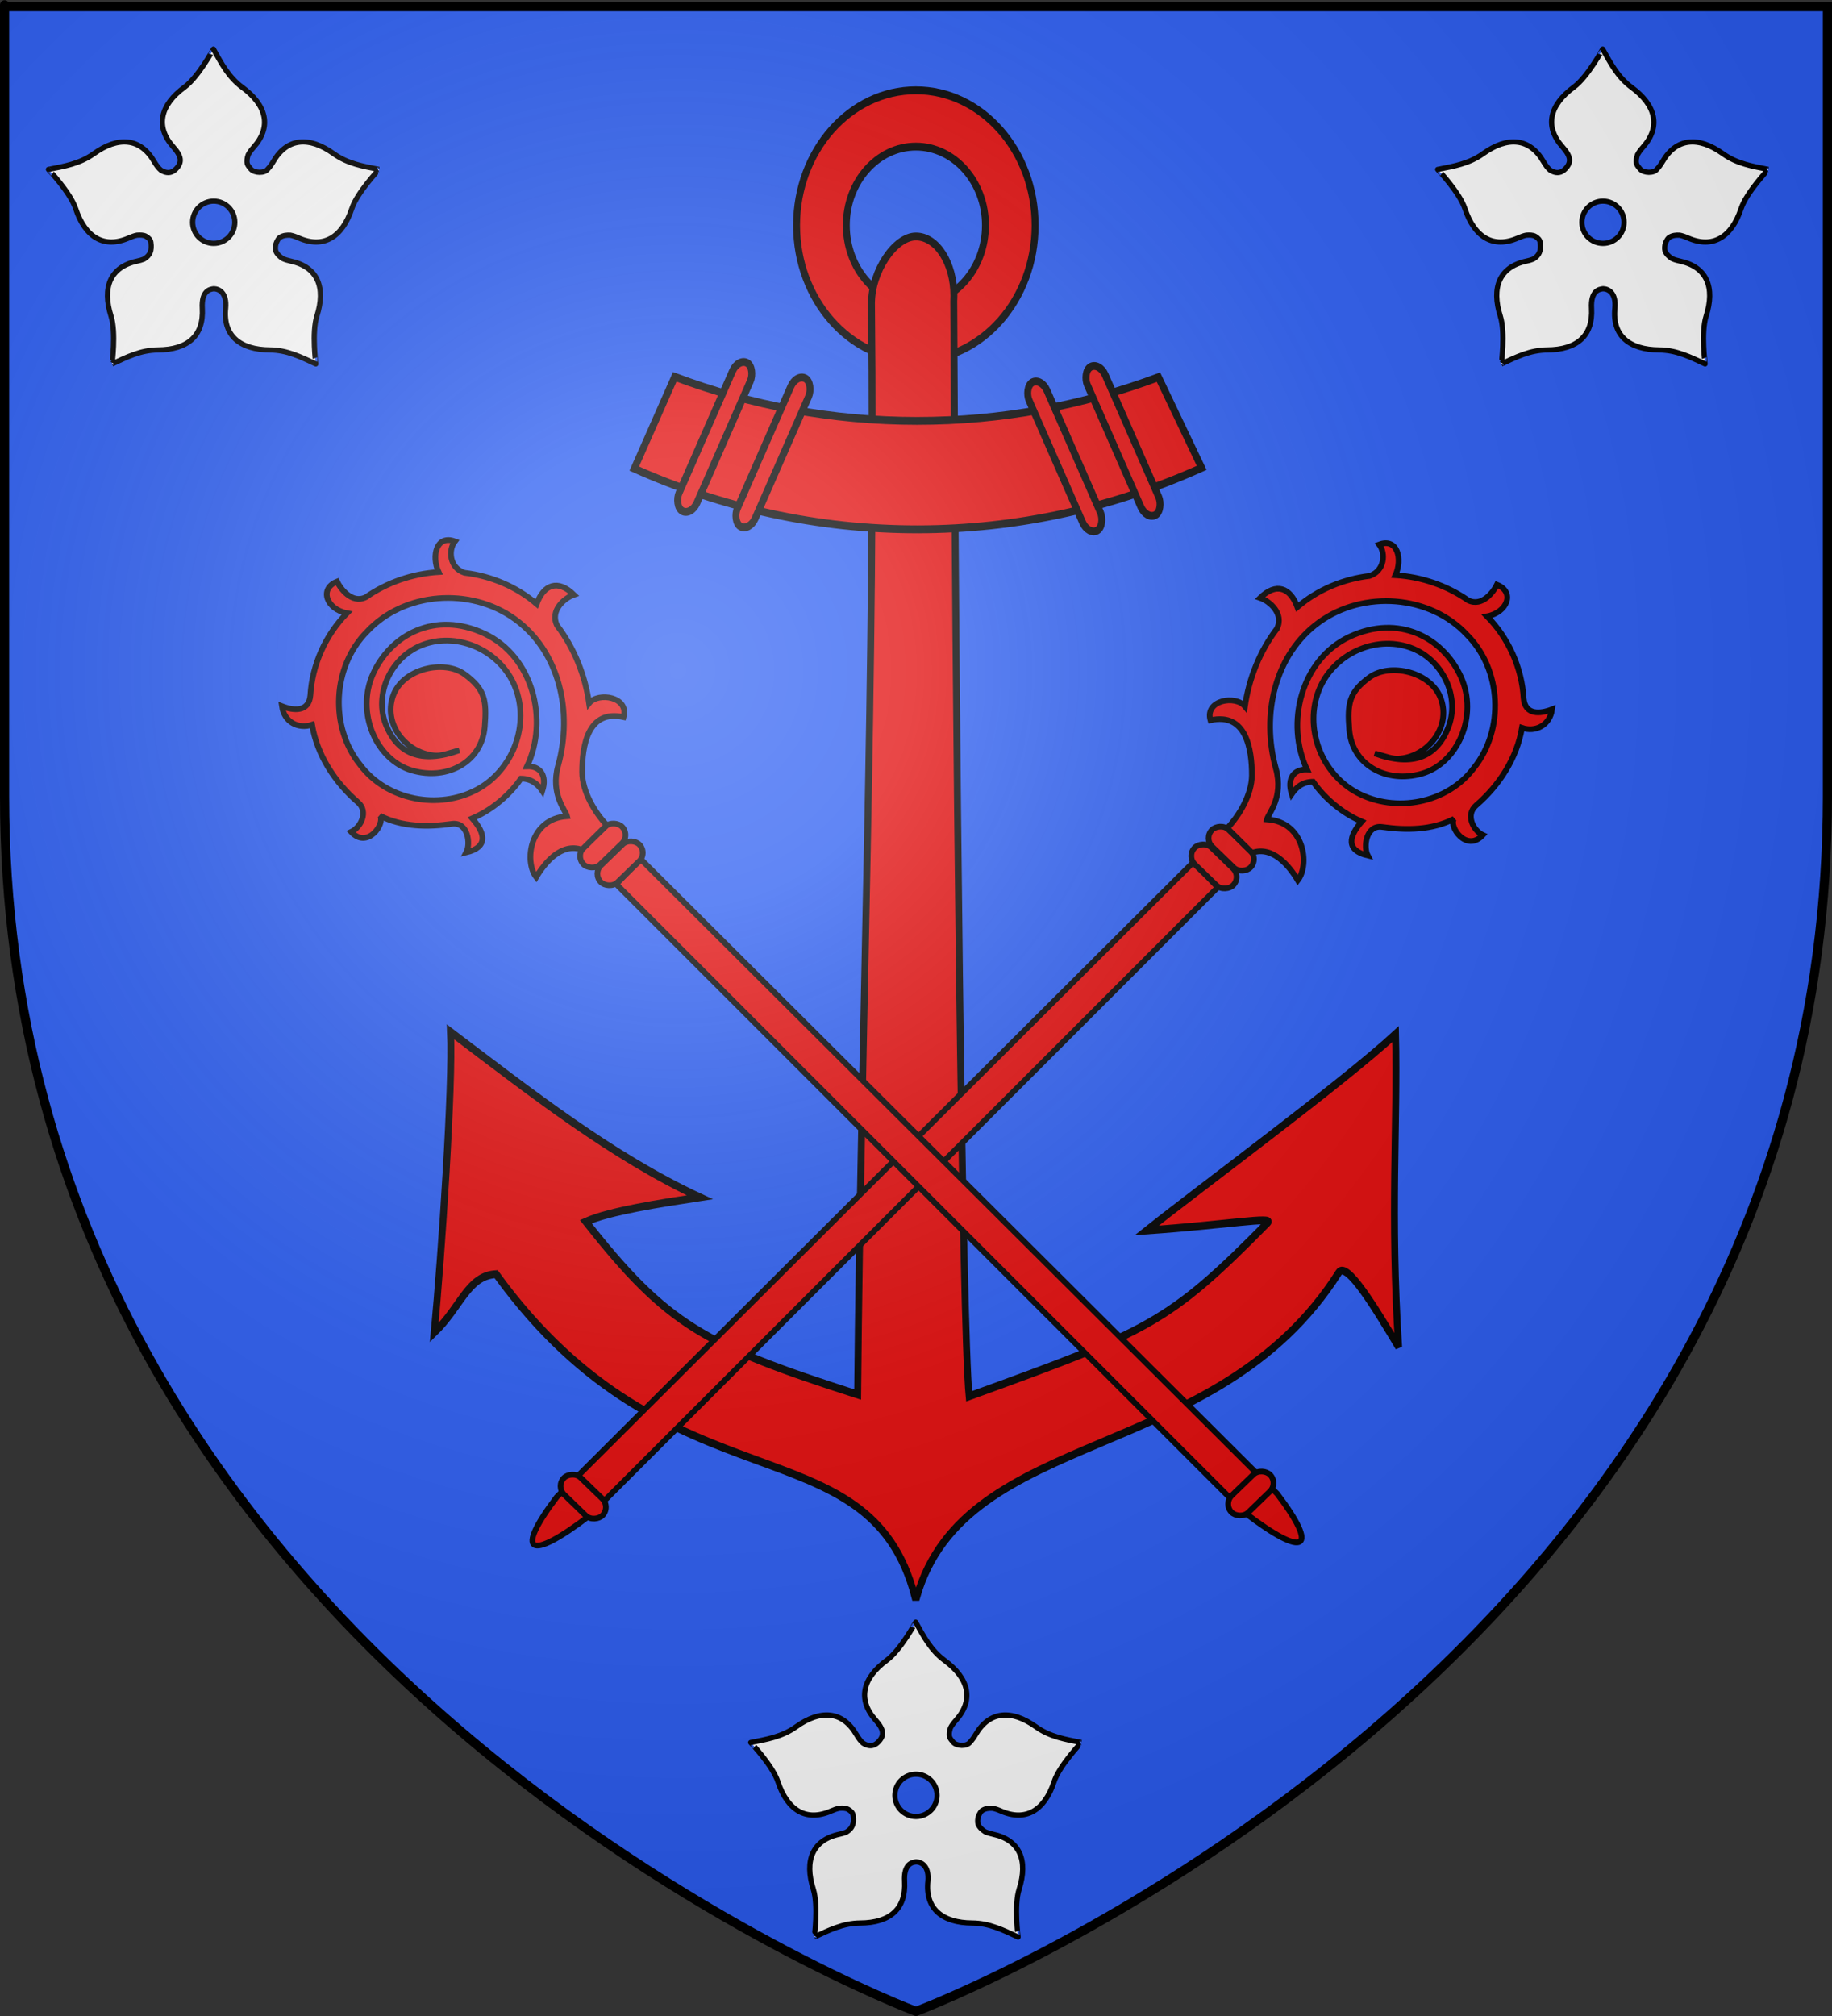
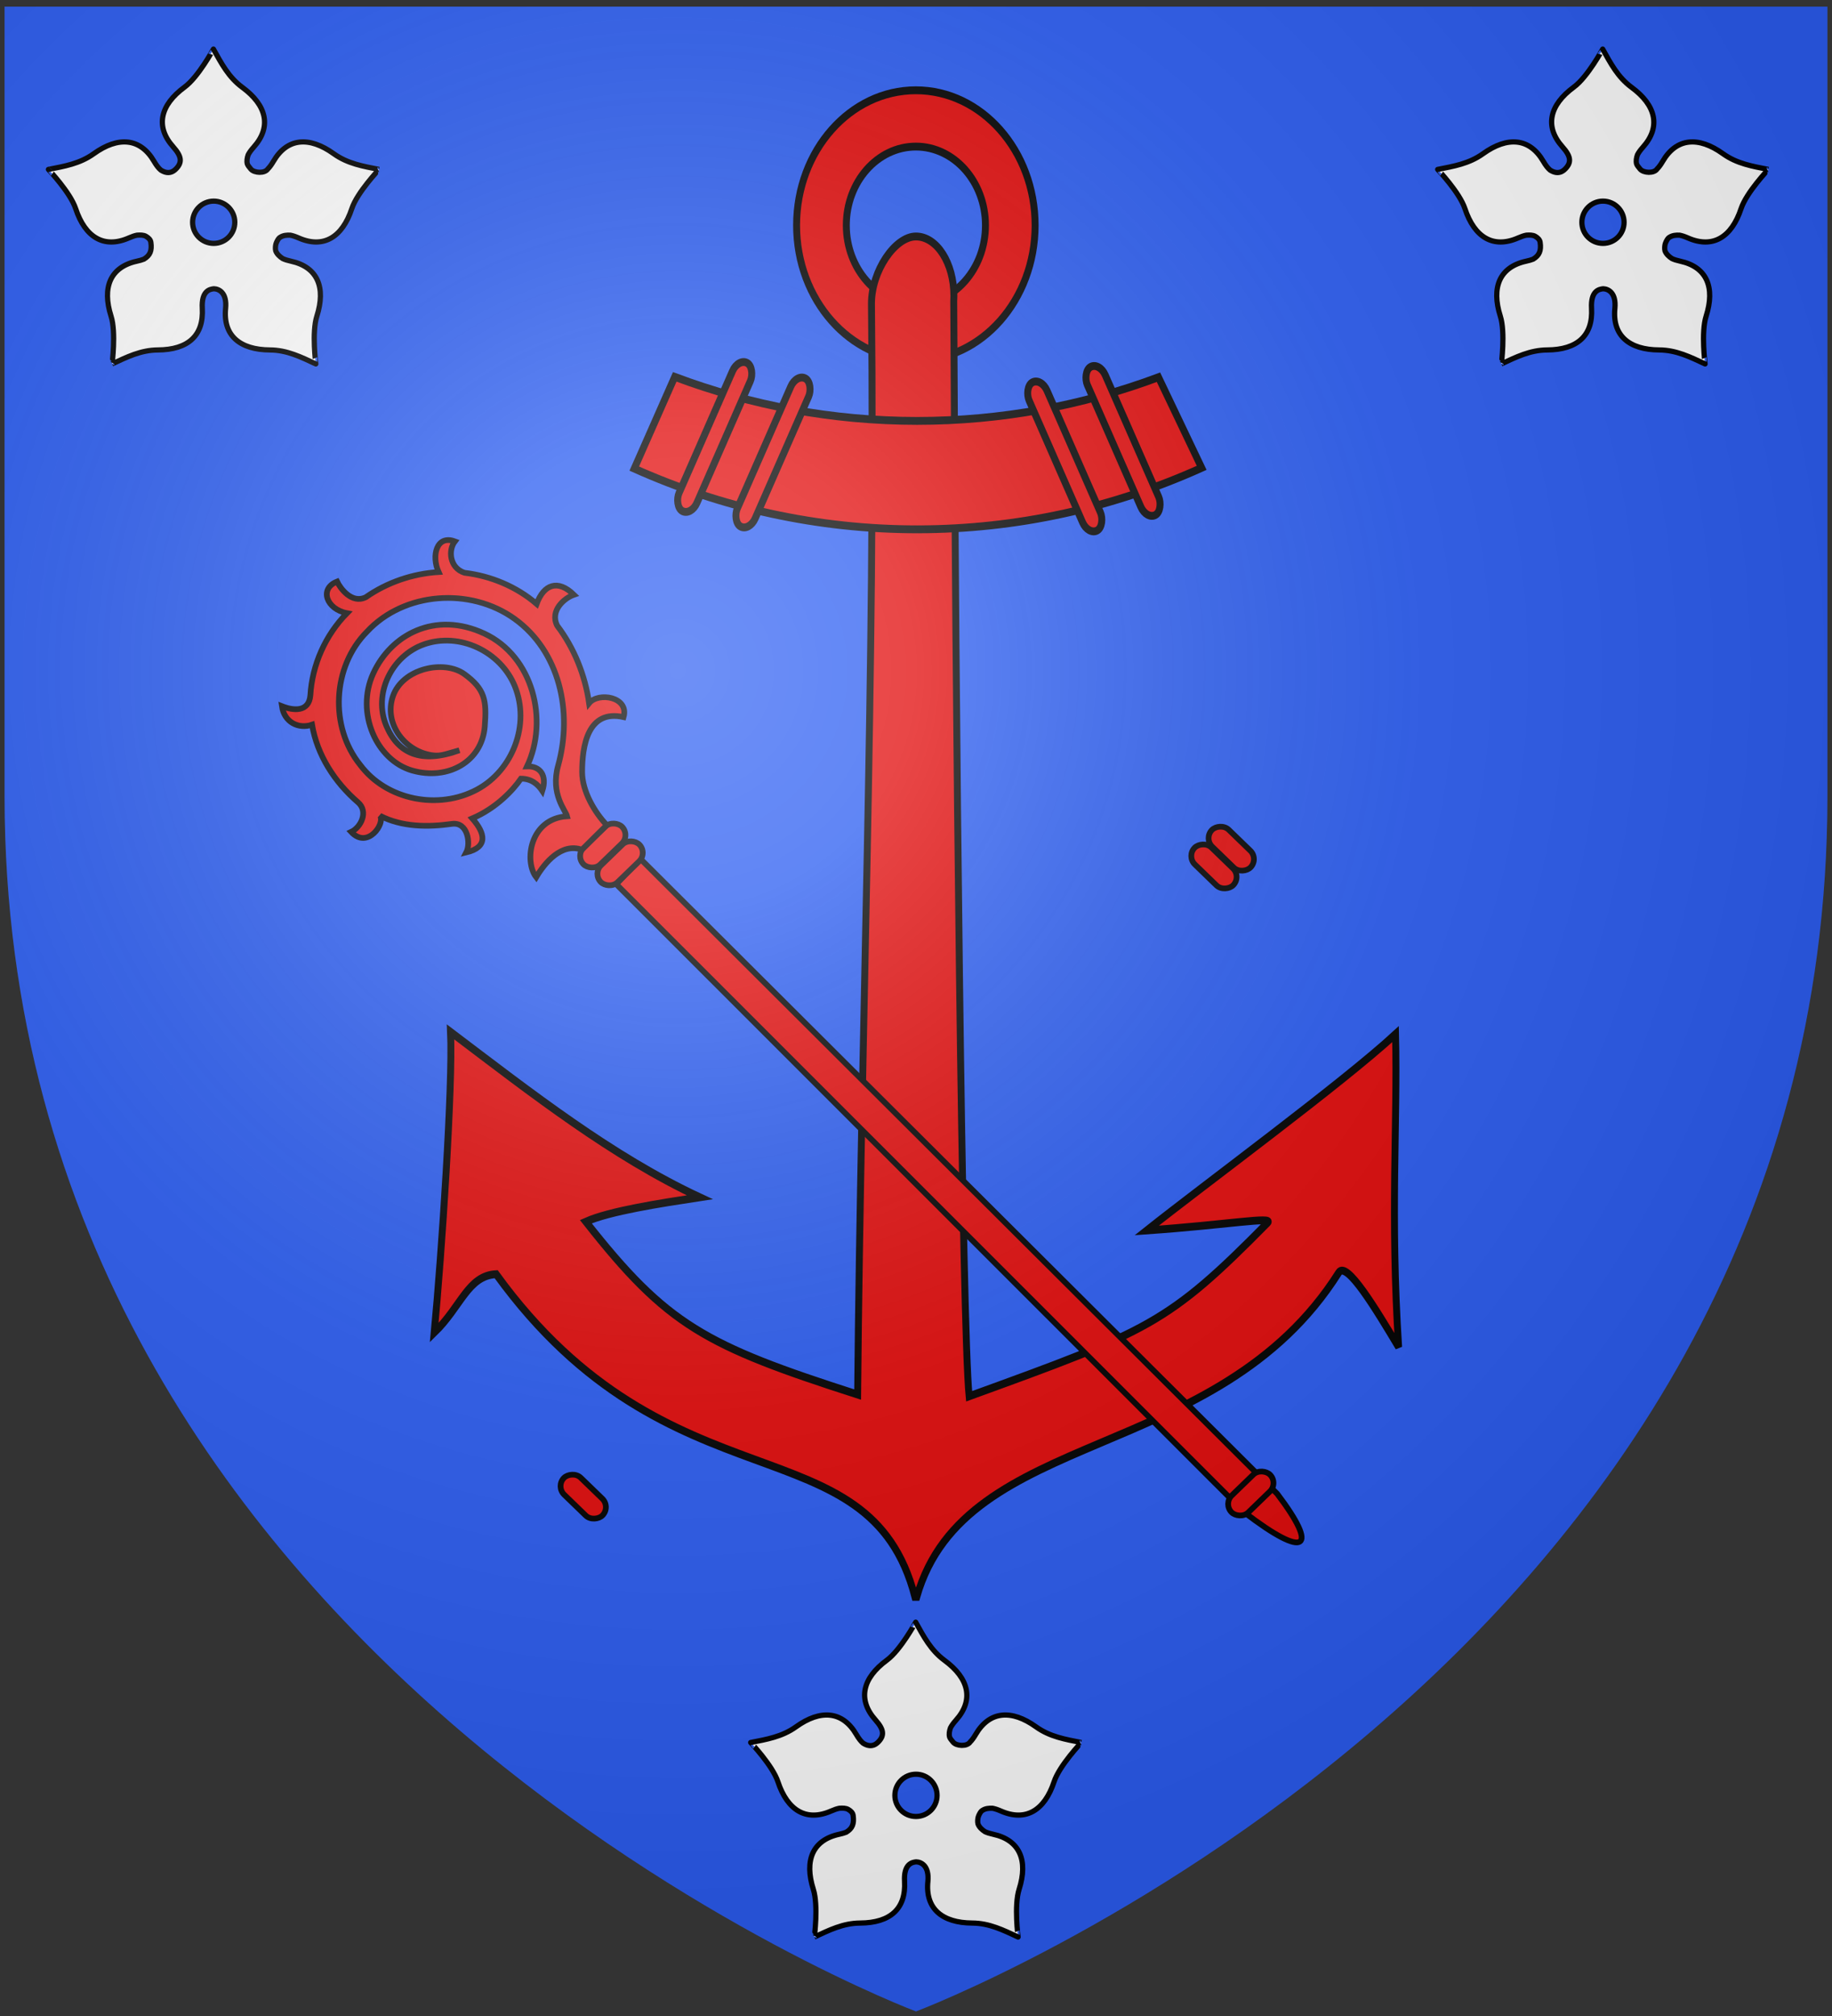
<svg xmlns="http://www.w3.org/2000/svg" xmlns:xlink="http://www.w3.org/1999/xlink" version="1.0" width="600" height="660" id="svg2">
  <rect width="100%" height="100%" fill="#333333" stroke="none" />
  <desc id="desc4">Flag of Canton of Valais (Wallis)</desc>
  <defs id="defs6">
    <linearGradient id="linearGradient2893">
      <stop style="stop-color:#ffffff;stop-opacity:0.314" offset="0" id="stop2895" />
      <stop style="stop-color:#ffffff;stop-opacity:0.251" offset="0.19" id="stop2897" />
      <stop style="stop-color:#6b6b6b;stop-opacity:0.125" offset="0.6" id="stop2901" />
      <stop style="stop-color:#000000;stop-opacity:0.125" offset="1" id="stop2899" />
    </linearGradient>
    <linearGradient id="linearGradient2885">
      <stop style="stop-color:#ffffff;stop-opacity:1" offset="0" id="stop2887" />
      <stop style="stop-color:#ffffff;stop-opacity:1" offset="0.229" id="stop2891" />
      <stop style="stop-color:#000000;stop-opacity:1" offset="1" id="stop2889" />
    </linearGradient>
    <linearGradient id="linearGradient2955">
      <stop style="stop-color:#fd0000;stop-opacity:1" offset="0" id="stop2867" />
      <stop style="stop-color:#e77275;stop-opacity:0.659" offset="0.5" id="stop2873" />
      <stop style="stop-color:#000000;stop-opacity:0.323" offset="1" id="stop2959" />
    </linearGradient>
    <radialGradient cx="225.524" cy="218.901" r="300" fx="225.524" fy="218.901" id="radialGradient2961" xlink:href="#linearGradient2955" gradientUnits="userSpaceOnUse" gradientTransform="matrix(-4.167939e-4,2.183,-1.884,-3.599562e-4,615.597,-289.121)" />
    <polygon points="0,-1 0.588,0.809 -0.951,-0.309 0.951,-0.309 -0.588,0.809 0,-1 " transform="scale(53,53)" id="star" />
    <clipPath id="clip">
      <path d="M 0,-200 L 0,600 L 300,600 L 300,-200 L 0,-200 z " id="path10" />
    </clipPath>
    <radialGradient cx="225.524" cy="218.901" r="300" fx="225.524" fy="218.901" id="radialGradient1911" xlink:href="#linearGradient2955" gradientUnits="userSpaceOnUse" gradientTransform="matrix(-4.167939e-4,2.183,-1.884,-3.599562e-4,615.597,-289.121)" />
    <radialGradient cx="225.524" cy="218.901" r="300" fx="225.524" fy="218.901" id="radialGradient2865" xlink:href="#linearGradient2955" gradientUnits="userSpaceOnUse" gradientTransform="matrix(0,1.749,-1.593,-1.049767e-7,551.788,-191.29)" />
    <radialGradient cx="225.524" cy="218.901" r="300" fx="225.524" fy="218.901" id="radialGradient2871" xlink:href="#linearGradient2955" gradientUnits="userSpaceOnUse" gradientTransform="matrix(0,1.386,-1.323,-5.741131e-8,-158.082,-109.541)" />
    <radialGradient cx="221.445" cy="226.331" r="300" fx="221.445" fy="226.331" id="radialGradient3163" xlink:href="#linearGradient2893" gradientUnits="userSpaceOnUse" gradientTransform="matrix(1.353,0,0,1.349,-77.629,-85.747)" />
  </defs>
  <g style="display:inline" id="layer3">
    <path d="M 300,658.5 C 300,658.5 598.5,546.18 598.5,260.728 C 598.5,-24.723 598.5,2.176 598.5,2.176 L 1.5,2.176 L 1.5,260.728 C 1.5,546.18 300,658.5 300,658.5 z " style="fill:#2b5df2;fill-opacity:1;fill-rule:evenodd;stroke:none;stroke-width:1px;stroke-linecap:butt;stroke-linejoin:miter;stroke-opacity:1" id="path2855" />
  </g>
  <g style="display:inline" id="layer4">
    <g transform="matrix(2.269,0,0,2.568,124.677,18.013)" style="fill:#e20909" id="g3661">
      <path d="M 77.247,4.495 C 67.744,4.495 60.032,12.207 60.032,21.71 C 60.032,31.213 67.744,38.925 77.247,38.925 C 86.749,38.925 94.462,31.213 94.462,21.71 C 94.462,12.207 86.749,4.495 77.247,4.495 z M 77.247,11.673 C 82.79,11.673 87.296,16.167 87.296,21.71 C 87.296,27.253 82.79,31.759 77.247,31.759 C 71.704,31.759 67.21,27.253 67.21,21.71 C 67.21,16.167 71.704,11.673 77.247,11.673 z " style="fill:#e20909;fill-opacity:1;fill-rule:evenodd;stroke:#000000;stroke-width:1;stroke-miterlimit:4;stroke-dasharray:none;stroke-opacity:1" id="path9478" />
      <path d="M 77.259,23.134 C 74.237,23.134 70.845,27.525 70.84,31.697 C 71.415,78.103 69.331,124.391 68.845,170.769 C 46.788,164.514 41.358,161.93 29.613,148.734 C 33.078,147.374 40.349,146.389 46.056,145.62 C 33.384,140.4 21.78,132.351 10.086,124.538 C 10.441,131.285 8.792,152.928 7.727,162.886 C 11.631,159.55 12.578,155.621 16.664,155.423 C 41.829,186.119 70.474,173.893 77.116,196.563 L 77.377,196.563 C 84.435,174.788 120.723,179.792 138.294,155.214 C 139.418,153.642 143.671,159.912 146.933,164.721 C 145.699,147.748 146.794,136.338 146.486,124.82 C 138.844,131.05 118.793,144.072 110.575,149.849 C 122.325,149.126 128.961,148.025 128.023,148.866 C 113.624,161.77 110.847,162.678 84.936,170.99 C 83.922,161.883 82.979,83.607 82.716,31.474 C 82.719,31.439 82.714,31.403 82.716,31.367 C 82.73,31.147 82.74,30.928 82.74,30.703 C 82.74,26.526 80.284,23.134 77.259,23.134 z " style="fill:#e20909;fill-opacity:1;fill-rule:evenodd;stroke:#000000;stroke-width:1;stroke-miterlimit:4;stroke-dasharray:none;stroke-opacity:1" id="path11290" />
      <g transform="matrix(0.38,0,0,0.38,-255.084,-53.841)" style="fill:#e20909;fill-opacity:1;stroke:#000000;stroke-width:2.634;stroke-miterlimit:4;stroke-dasharray:none;stroke-opacity:1" id="g12214">
        <path d="M 782.969,249.656 L 767.594,280.438 C 800.868,293.577 837.103,300.812 875.031,300.812 C 913.208,300.812 949.673,293.491 983.125,280.188 L 966.719,249.781 C 937.874,259.289 907.047,264.438 875.031,264.438 C 842.876,264.438 811.922,259.243 782.969,249.656 z " style="opacity:1;fill:#e20909;fill-opacity:1;fill-rule:evenodd;stroke:#000000;stroke-width:2.634;stroke-miterlimit:4;stroke-dasharray:none;stroke-opacity:1;display:inline" id="path9483" />
        <rect width="7.557" height="55.421" rx="5.277" ry="4.897" x="-736.609" y="638.881" transform="matrix(-0.896,0.445,0.445,0.896,0,0)" style="opacity:1;fill:#e20909;fill-opacity:1;fill-rule:evenodd;stroke:#000000;stroke-width:2.634;stroke-miterlimit:4;stroke-dasharray:none;stroke-opacity:1;display:inline" id="rect11286" />
        <rect width="7.557" height="55.421" rx="5.277" ry="4.897" x="-714.484" y="633.699" transform="matrix(-0.896,0.445,0.445,0.896,0,0)" style="opacity:1;fill:#e20909;fill-opacity:1;fill-rule:evenodd;stroke:#000000;stroke-width:2.634;stroke-miterlimit:4;stroke-dasharray:none;stroke-opacity:1;display:inline" id="rect11288" />
        <rect width="7.557" height="55.421" rx="5.277" ry="4.897" x="830.742" y="-141.028" transform="matrix(0.896,0.445,-0.445,0.896,0,0)" style="opacity:1;fill:#e20909;fill-opacity:1;fill-rule:evenodd;stroke:#000000;stroke-width:2.634;stroke-miterlimit:4;stroke-dasharray:none;stroke-opacity:1" id="rect10397" />
        <rect width="7.557" height="55.421" rx="5.277" ry="4.897" x="852.867" y="-146.211" transform="matrix(0.896,0.445,-0.445,0.896,0,0)" style="opacity:1;fill:#e20909;fill-opacity:1;fill-rule:evenodd;stroke:#000000;stroke-width:2.634;stroke-miterlimit:4;stroke-dasharray:none;stroke-opacity:1;display:inline" id="rect11284" />
      </g>
    </g>
    <path d="M 69.902,16.073 C 69.902,16.048 64.97,25.193 60.446,28.52 C 52.486,34.374 50.77,41.399 56.724,48.074 C 59.487,51.17 59.77,53.166 57.597,55.339 C 57.093,55.843 56.581,56.166 56.065,56.336 C 54.901,56.721 53.723,56.354 52.664,55.678 C 51.929,55.065 51.211,54.122 50.456,52.828 C 45.948,45.103 38.715,44.574 30.689,50.335 C 26.127,53.61 21.036,54.449 15.855,55.464 C 15.831,55.456 23.011,62.972 24.777,68.303 C 27.884,77.682 34.041,81.485 42.228,77.884 C 43.233,77.442 44.108,77.146 44.882,76.994 C 45.92,76.922 47.031,76.9 47.838,77.385 C 48.657,77.878 49.278,78.453 49.405,79.309 C 49.823,82.126 49.116,83.626 47.179,84.811 C 47.161,84.822 47.144,84.836 47.126,84.847 C 46.487,85.103 45.728,85.314 44.846,85.506 C 36.106,87.406 33.37,94.096 36.37,103.51 C 38.074,108.861 36.693,119.165 36.708,119.145 C 41.496,116.921 46.104,114.601 51.72,114.569 C 61.6,114.512 66.756,109.862 66.251,100.945 C 65.926,95.193 68.719,94.668 70.062,94.535 C 71.663,94.587 74.376,95.763 73.891,100.945 C 72.997,109.845 78.542,114.512 88.422,114.569 C 94.038,114.601 98.646,116.921 103.434,119.145 C 103.449,119.165 102.068,108.861 103.773,103.51 C 106.772,94.096 104.019,87.406 95.278,85.506 C 94.202,85.272 93.324,85.002 92.607,84.669 C 91.589,84.009 90.685,83.17 90.31,82.14 C 90.309,82.135 90.311,82.128 90.31,82.122 C 90.306,82.11 90.296,82.099 90.292,82.087 C 90.125,81.472 90.209,80.337 90.399,79.772 C 90.645,79.043 91.204,77.92 91.841,77.635 C 92.742,77.064 93.904,76.93 95.083,76.994 C 95.865,77.144 96.751,77.435 97.772,77.884 C 105.959,81.485 112.116,77.682 115.223,68.303 C 116.989,62.972 124.169,55.456 124.145,55.464 C 118.964,54.449 113.874,53.61 109.311,50.335 C 101.285,44.574 94.052,45.103 89.544,52.828 C 88.93,53.881 88.339,54.687 87.746,55.286 C 86.697,56.876 83.299,56.638 82.207,55.41 C 81.516,54.572 81.223,54.249 80.996,53.665 C 80.76,52.724 80.927,51.684 81.281,50.674 C 81.667,49.913 82.272,49.088 83.098,48.163 C 89.052,41.488 87.318,34.445 79.358,28.592 C 74.834,25.265 72.469,20.687 69.902,16.073 z M 69.991,65.846 C 73.811,65.846 76.901,68.954 76.901,72.773 C 76.901,76.593 73.811,79.683 69.991,79.683 C 66.172,79.683 63.082,76.593 63.082,72.773 C 63.082,68.954 66.172,65.846 69.991,65.846 z " style="fill:#ffffff;fill-opacity:1;fill-rule:evenodd;stroke:#000000;stroke-width:1.71;stroke-linecap:butt;stroke-linejoin:miter;stroke-miterlimit:4;stroke-dasharray:none;stroke-opacity:1" id="path14529" />
    <path d="M 524.902,16.073 C 524.902,16.048 519.97,25.193 515.446,28.52 C 507.486,34.374 505.77,41.399 511.724,48.074 C 514.487,51.17 514.77,53.166 512.597,55.339 C 512.093,55.843 511.581,56.166 511.065,56.336 C 509.901,56.721 508.723,56.354 507.664,55.678 C 506.929,55.065 506.211,54.122 505.456,52.828 C 500.948,45.103 493.715,44.574 485.689,50.335 C 481.127,53.61 476.036,54.449 470.855,55.464 C 470.831,55.456 478.011,62.972 479.777,68.303 C 482.884,77.682 489.041,81.485 497.228,77.884 C 498.233,77.442 499.108,77.146 499.882,76.994 C 500.92,76.922 502.031,76.9 502.838,77.385 C 503.657,77.878 504.278,78.453 504.405,79.309 C 504.823,82.126 504.115,83.626 502.179,84.811 C 502.161,84.822 502.144,84.836 502.126,84.847 C 501.487,85.103 500.728,85.314 499.846,85.506 C 491.106,87.406 488.37,94.096 491.37,103.51 C 493.074,108.861 491.693,119.165 491.708,119.145 C 496.496,116.921 501.104,114.601 506.72,114.569 C 516.6,114.512 521.756,109.862 521.251,100.945 C 520.926,95.193 523.719,94.668 525.062,94.535 C 526.663,94.587 529.376,95.763 528.891,100.945 C 527.997,109.845 533.542,114.512 543.422,114.569 C 549.038,114.601 553.646,116.921 558.434,119.145 C 558.449,119.165 557.068,108.861 558.773,103.51 C 561.772,94.096 559.019,87.406 550.278,85.506 C 549.202,85.272 548.324,85.002 547.607,84.669 C 546.589,84.009 545.685,83.17 545.31,82.14 C 545.309,82.135 545.311,82.128 545.31,82.122 C 545.306,82.11 545.296,82.099 545.292,82.087 C 545.125,81.472 545.208,80.337 545.399,79.772 C 545.645,79.043 546.204,77.92 546.841,77.635 C 547.742,77.064 548.904,76.93 550.083,76.994 C 550.865,77.144 551.751,77.435 552.772,77.884 C 560.959,81.485 567.116,77.682 570.223,68.303 C 571.989,62.972 579.169,55.456 579.145,55.464 C 573.964,54.449 568.874,53.61 564.311,50.335 C 556.285,44.574 549.052,45.103 544.544,52.828 C 543.93,53.881 543.339,54.687 542.746,55.286 C 541.697,56.876 538.299,56.638 537.207,55.41 C 536.516,54.572 536.223,54.249 535.996,53.665 C 535.76,52.724 535.927,51.684 536.281,50.674 C 536.667,49.913 537.272,49.088 538.098,48.163 C 544.052,41.488 542.318,34.445 534.358,28.592 C 529.834,25.265 527.469,20.687 524.902,16.073 z M 524.991,65.846 C 528.811,65.846 531.901,68.954 531.901,72.773 C 531.901,76.593 528.811,79.683 524.991,79.683 C 521.172,79.683 518.082,76.593 518.082,72.773 C 518.082,68.954 521.172,65.846 524.991,65.846 z " style="fill:#ffffff;fill-opacity:1;fill-rule:evenodd;stroke:#000000;stroke-width:1.71;stroke-linecap:butt;stroke-linejoin:miter;stroke-miterlimit:4;stroke-dasharray:none;stroke-opacity:1;display:inline" id="path3272" />
    <path d="M 299.902,531.073 C 299.902,531.048 294.97,540.193 290.446,543.52 C 282.486,549.374 280.77,556.399 286.724,563.074 C 289.487,566.17 289.77,568.166 287.597,570.339 C 287.093,570.843 286.581,571.166 286.065,571.336 C 284.901,571.721 283.723,571.354 282.664,570.678 C 281.929,570.065 281.211,569.122 280.456,567.828 C 275.948,560.103 268.715,559.574 260.689,565.335 C 256.127,568.61 251.036,569.449 245.855,570.464 C 245.831,570.456 253.011,577.972 254.777,583.303 C 257.884,592.682 264.041,596.485 272.228,592.884 C 273.233,592.442 274.108,592.146 274.882,591.994 C 275.92,591.922 277.031,591.9 277.838,592.385 C 278.657,592.878 279.278,593.453 279.405,594.309 C 279.823,597.126 279.115,598.626 277.179,599.811 C 277.161,599.822 277.144,599.836 277.126,599.847 C 276.487,600.103 275.728,600.314 274.846,600.506 C 266.106,602.406 263.37,609.096 266.37,618.51 C 268.074,623.861 266.693,634.165 266.708,634.145 C 271.496,631.921 276.104,629.601 281.72,629.569 C 291.6,629.512 296.756,624.862 296.251,615.945 C 295.926,610.193 298.719,609.668 300.062,609.535 C 301.663,609.587 304.376,610.763 303.891,615.945 C 302.997,624.845 308.542,629.512 318.422,629.569 C 324.038,629.601 328.646,631.921 333.434,634.145 C 333.449,634.165 332.068,623.861 333.773,618.51 C 336.772,609.096 334.019,602.406 325.278,600.506 C 324.202,600.272 323.324,600.002 322.607,599.669 C 321.589,599.009 320.685,598.17 320.31,597.14 C 320.309,597.135 320.311,597.128 320.31,597.122 C 320.306,597.11 320.296,597.099 320.292,597.087 C 320.125,596.472 320.209,595.337 320.399,594.772 C 320.645,594.043 321.204,592.92 321.841,592.635 C 322.742,592.064 323.904,591.93 325.083,591.994 C 325.865,592.144 326.751,592.435 327.772,592.884 C 335.959,596.485 342.116,592.682 345.223,583.303 C 346.989,577.972 354.169,570.456 354.145,570.464 C 348.964,569.449 343.873,568.61 339.311,565.335 C 331.285,559.574 324.052,560.103 319.544,567.828 C 318.93,568.881 318.339,569.687 317.746,570.286 C 316.697,571.876 313.299,571.638 312.207,570.41 C 311.516,569.572 311.223,569.249 310.996,568.665 C 310.76,567.724 310.927,566.684 311.281,565.674 C 311.667,564.913 312.272,564.088 313.098,563.163 C 319.052,556.488 317.318,549.445 309.358,543.592 C 304.834,540.265 302.469,535.687 299.902,531.073 z M 299.991,580.846 C 303.811,580.846 306.901,583.954 306.901,587.773 C 306.901,591.593 303.811,594.683 299.991,594.683 C 296.172,594.683 293.082,591.593 293.082,587.773 C 293.082,583.954 296.172,580.846 299.991,580.846 z " style="fill:#ffffff;fill-opacity:1;fill-rule:evenodd;stroke:#000000;stroke-width:1.71;stroke-linecap:butt;stroke-linejoin:miter;stroke-miterlimit:4;stroke-dasharray:none;stroke-opacity:1;display:inline" id="path3274" />
    <g transform="matrix(0.466,0.466,-0.466,0.466,403.216,-72.507)" style="fill:#e20909;display:inline" id="g3307">
      <g transform="matrix(-1,0,0,1,725.392,101.015)" style="fill:#e20909" id="g4590">
-         <path d="M 340.677,734.671 L 340.613,293.193 L 358.007,292.78 L 358.737,739.563 C 354.032,773.867 345.771,772.906 340.677,734.671 z " style="fill:#e20909;fill-opacity:1;fill-rule:evenodd;stroke:#000000;stroke-width:2.835;stroke-linecap:butt;stroke-linejoin:miter;stroke-miterlimit:4;stroke-dasharray:none;stroke-opacity:1" id="path2509" />
        <rect width="26.724" height="11.757" rx="5.879" ry="5.879" x="339.695" y="275.676" transform="matrix(1,1.5948166e-2,-1.3389139e-2,1,0,0)" style="fill:#e20909;fill-opacity:1;stroke:#000000;stroke-width:2.835;stroke-linecap:round;stroke-linejoin:round;stroke-miterlimit:4;stroke-dasharray:none;stroke-opacity:1" id="rect2511" />
        <rect width="26.724" height="11.757" rx="5.879" ry="5.879" x="339.695" y="263.349" transform="matrix(1,1.5948166e-2,-1.3389139e-2,1,0,0)" style="fill:#e20909;fill-opacity:1;stroke:#000000;stroke-width:2.835;stroke-linecap:round;stroke-linejoin:round;stroke-miterlimit:4;stroke-dasharray:none;stroke-opacity:1" id="rect2513" />
        <g transform="matrix(0.719,-0.693,0.695,0.721,145.969,-237.93)" style="fill:#e20909" id="g2768">
-           <path d="M -152.227,364.335 C -167.231,367.131 -180.589,376.07 -190.366,387.796 C -195,393.353 -202.904,389.401 -205.191,384.73 C -213.885,393.065 -200.562,401.68 -196.889,398.868 C -202.323,409.909 -202.192,422.632 -200.272,434.639 C -199.005,442.568 -209.922,444.232 -214.358,442.019 C -211.545,452.907 -204.655,451.319 -197.377,444.69 C -192.027,456.542 -182.986,464.627 -177.147,468.483 C -177.089,473.843 -179.848,476.935 -183.058,479.199 C -175.302,481.51 -170.632,477.924 -171.003,471.378 C -147.889,481.771 -116.188,473.462 -105.3,448.952 C -94.412,424.442 -106.571,402.709 -126.244,394.197 C -145.918,385.685 -169.366,396.656 -174.105,414.426 C -178.844,432.197 -169.149,449.004 -151.51,450.051 C -138.44,450.827 -132.936,449.764 -125.722,439.55 C -118.508,429.335 -123.349,408.703 -137.324,404.207 C -151.298,399.712 -165.217,411.033 -166.399,425.018 C -166.735,428.988 -165.328,431.667 -163.614,437.657 C -170.908,418.715 -165.731,407.288 -152.22,401.257 C -136.468,394.226 -117.283,403.101 -111.282,419.022 C -104.624,436.684 -114.147,457.357 -131.361,464.645 C -150.122,472.586 -173.029,464.413 -182.946,446.821 C -193.645,427.84 -189.055,401.958 -171.812,388.616 C -153.093,372.946 -123.138,373.842 -105.465,390.739 C -85.231,408.783 -82.309,441.665 -97.731,463.877 C -113.406,486.454 -143.35,493.727 -170.366,486.796 C -184.597,483.145 -192.679,491.009 -195.43,491.721 C -196.968,473.098 -218.327,470.753 -226.022,476.952 C -218.765,481.041 -208.513,489.189 -211.942,499.374 C -207.007,504.193 -203.005,507.964 -199.459,511.5 C -193.397,505.46 -182.913,498.967 -173.339,498.779 C -160.406,498.526 -141.928,500.95 -145.6,518.84 C -135.393,521.512 -133.264,506.066 -138.991,501.608 C -125.139,499.343 -111.754,493.758 -100.71,485.046 C -93.264,481.185 -86.895,488.407 -85.2,493.078 C -77.582,484.986 -80.252,478.084 -90.092,474.664 C -81.658,464.491 -76.582,451.694 -75.272,438.577 C -72.963,431.073 -64.161,430.224 -59.745,433.515 C -56.482,424.349 -67.19,421.938 -75.147,425.733 C -76.168,412.887 -80.724,400.322 -88.304,389.889 C -91.962,382.927 -84.041,377.033 -80.803,375.445 C -84.591,366.433 -94.701,370.53 -96.429,380.639 C -107.512,370.172 -122.411,363.84 -137.647,363.233 C -145.993,362.654 -145.511,355.146 -143.297,349.229 C -151.216,350.475 -154.665,357.653 -152.227,364.335 z " style="fill:#e20909;fill-opacity:1;fill-rule:evenodd;stroke:#000000;stroke-width:2.835;stroke-linecap:butt;stroke-linejoin:miter;stroke-miterlimit:4;stroke-dasharray:none;stroke-opacity:1" id="path1576" />
-         </g>
+           </g>
        <rect width="26.724" height="11.757" rx="5.879" ry="5.879" x="345.897" y="718.58" transform="matrix(1,1.5948166e-2,-1.3389137e-2,1,0,0)" style="fill:#e20909;fill-opacity:1;stroke:#000000;stroke-width:2.835;stroke-linecap:round;stroke-linejoin:round;stroke-miterlimit:4;stroke-dasharray:none;stroke-opacity:1" id="rect4588" />
      </g>
    </g>
    <g transform="matrix(-0.466,0.466,0.466,0.466,197.448,-73.533)" style="fill:#e20909;display:inline" id="g3316">
      <g transform="matrix(-1,0,0,1,725.392,101.015)" style="fill:#e20909" id="g3318">
        <path d="M 340.677,734.671 L 340.613,293.193 L 358.007,292.78 L 358.737,739.563 C 354.032,773.867 345.771,772.906 340.677,734.671 z " style="fill:#e20909;fill-opacity:1;fill-rule:evenodd;stroke:#000000;stroke-width:2.835;stroke-linecap:butt;stroke-linejoin:miter;stroke-miterlimit:4;stroke-dasharray:none;stroke-opacity:1" id="path3320" />
        <rect width="26.724" height="11.757" rx="5.879" ry="5.879" x="339.695" y="275.676" transform="matrix(1,1.5948166e-2,-1.3389139e-2,1,0,0)" style="fill:#e20909;fill-opacity:1;stroke:#000000;stroke-width:2.835;stroke-linecap:round;stroke-linejoin:round;stroke-miterlimit:4;stroke-dasharray:none;stroke-opacity:1" id="rect3322" />
        <rect width="26.724" height="11.757" rx="5.879" ry="5.879" x="339.695" y="263.349" transform="matrix(1,1.5948166e-2,-1.3389139e-2,1,0,0)" style="fill:#e20909;fill-opacity:1;stroke:#000000;stroke-width:2.835;stroke-linecap:round;stroke-linejoin:round;stroke-miterlimit:4;stroke-dasharray:none;stroke-opacity:1" id="rect3324" />
        <g transform="matrix(0.719,-0.693,0.695,0.721,145.969,-237.93)" style="fill:#e20909" id="g3326">
          <path d="M -152.227,364.335 C -167.231,367.131 -180.589,376.07 -190.366,387.796 C -195,393.353 -202.904,389.401 -205.191,384.73 C -213.885,393.065 -200.562,401.68 -196.889,398.868 C -202.323,409.909 -202.192,422.632 -200.272,434.639 C -199.005,442.568 -209.922,444.232 -214.358,442.019 C -211.545,452.907 -204.655,451.319 -197.377,444.69 C -192.027,456.542 -182.986,464.627 -177.147,468.483 C -177.089,473.843 -179.848,476.935 -183.058,479.199 C -175.302,481.51 -170.632,477.924 -171.003,471.378 C -147.889,481.771 -116.188,473.462 -105.3,448.952 C -94.412,424.442 -106.571,402.709 -126.244,394.197 C -145.918,385.685 -169.366,396.656 -174.105,414.426 C -178.844,432.197 -169.149,449.004 -151.51,450.051 C -138.44,450.827 -132.936,449.764 -125.722,439.55 C -118.508,429.335 -123.349,408.703 -137.324,404.207 C -151.298,399.712 -165.217,411.033 -166.399,425.018 C -166.735,428.988 -165.328,431.667 -163.614,437.657 C -170.908,418.715 -165.731,407.288 -152.22,401.257 C -136.468,394.226 -117.283,403.101 -111.282,419.022 C -104.624,436.684 -114.147,457.357 -131.361,464.645 C -150.122,472.586 -173.029,464.413 -182.946,446.821 C -193.645,427.84 -189.055,401.958 -171.812,388.616 C -153.093,372.946 -123.138,373.842 -105.465,390.739 C -85.231,408.783 -82.309,441.665 -97.731,463.877 C -113.406,486.454 -143.35,493.727 -170.366,486.796 C -184.597,483.145 -192.679,491.009 -195.43,491.721 C -196.968,473.098 -218.327,470.753 -226.022,476.952 C -218.765,481.041 -208.513,489.189 -211.942,499.374 C -207.007,504.193 -203.005,507.964 -199.459,511.5 C -193.397,505.46 -182.913,498.967 -173.339,498.779 C -160.406,498.526 -141.928,500.95 -145.6,518.84 C -135.393,521.512 -133.264,506.066 -138.991,501.608 C -125.139,499.343 -111.754,493.758 -100.71,485.046 C -93.264,481.185 -86.895,488.407 -85.2,493.078 C -77.582,484.986 -80.252,478.084 -90.092,474.664 C -81.658,464.491 -76.582,451.694 -75.272,438.577 C -72.963,431.073 -64.161,430.224 -59.745,433.515 C -56.482,424.349 -67.19,421.938 -75.147,425.733 C -76.168,412.887 -80.724,400.322 -88.304,389.889 C -91.962,382.927 -84.041,377.033 -80.803,375.445 C -84.591,366.433 -94.701,370.53 -96.429,380.639 C -107.512,370.172 -122.411,363.84 -137.647,363.233 C -145.993,362.654 -145.511,355.146 -143.297,349.229 C -151.216,350.475 -154.665,357.653 -152.227,364.335 z " style="fill:#e20909;fill-opacity:1;fill-rule:evenodd;stroke:#000000;stroke-width:2.835;stroke-linecap:butt;stroke-linejoin:miter;stroke-miterlimit:4;stroke-dasharray:none;stroke-opacity:1" id="path3328" />
        </g>
        <rect width="26.724" height="11.757" rx="5.879" ry="5.879" x="345.897" y="718.58" transform="matrix(1,1.5948166e-2,-1.3389137e-2,1,0,0)" style="fill:#e20909;fill-opacity:1;stroke:#000000;stroke-width:2.835;stroke-linecap:round;stroke-linejoin:round;stroke-miterlimit:4;stroke-dasharray:none;stroke-opacity:1" id="rect3330" />
      </g>
    </g>
  </g>
  <g style="display:inline" id="layer2">
    <path d="M 300,658.5 C 300,658.5 598.5,546.18 598.5,260.728 C 598.5,-24.723 598.5,2.176 598.5,2.176 L 1.5,2.176 L 1.5,260.728 C 1.5,546.18 300,658.5 300,658.5 z " style="opacity:1;fill:url(#radialGradient3163);fill-opacity:1;fill-rule:evenodd;stroke:none;stroke-width:1px;stroke-linecap:butt;stroke-linejoin:miter;stroke-opacity:1" id="path2875" />
  </g>
  <g style="display:inline" id="layer1">
-     <path d="M 300,658.5 C 300,658.5 1.5,546.18 1.5,260.728 C 1.5,-24.723 1.5,2.176 1.5,2.176 L 598.5,2.176 L 598.5,260.728 C 598.5,546.18 300,658.5 300,658.5 z " style="opacity:1;fill:none;fill-opacity:1;fill-rule:evenodd;stroke:#000000;stroke-width:3;stroke-linecap:butt;stroke-linejoin:miter;stroke-miterlimit:4;stroke-dasharray:none;stroke-opacity:1" id="path1411" />
-   </g>
+     </g>
</svg>